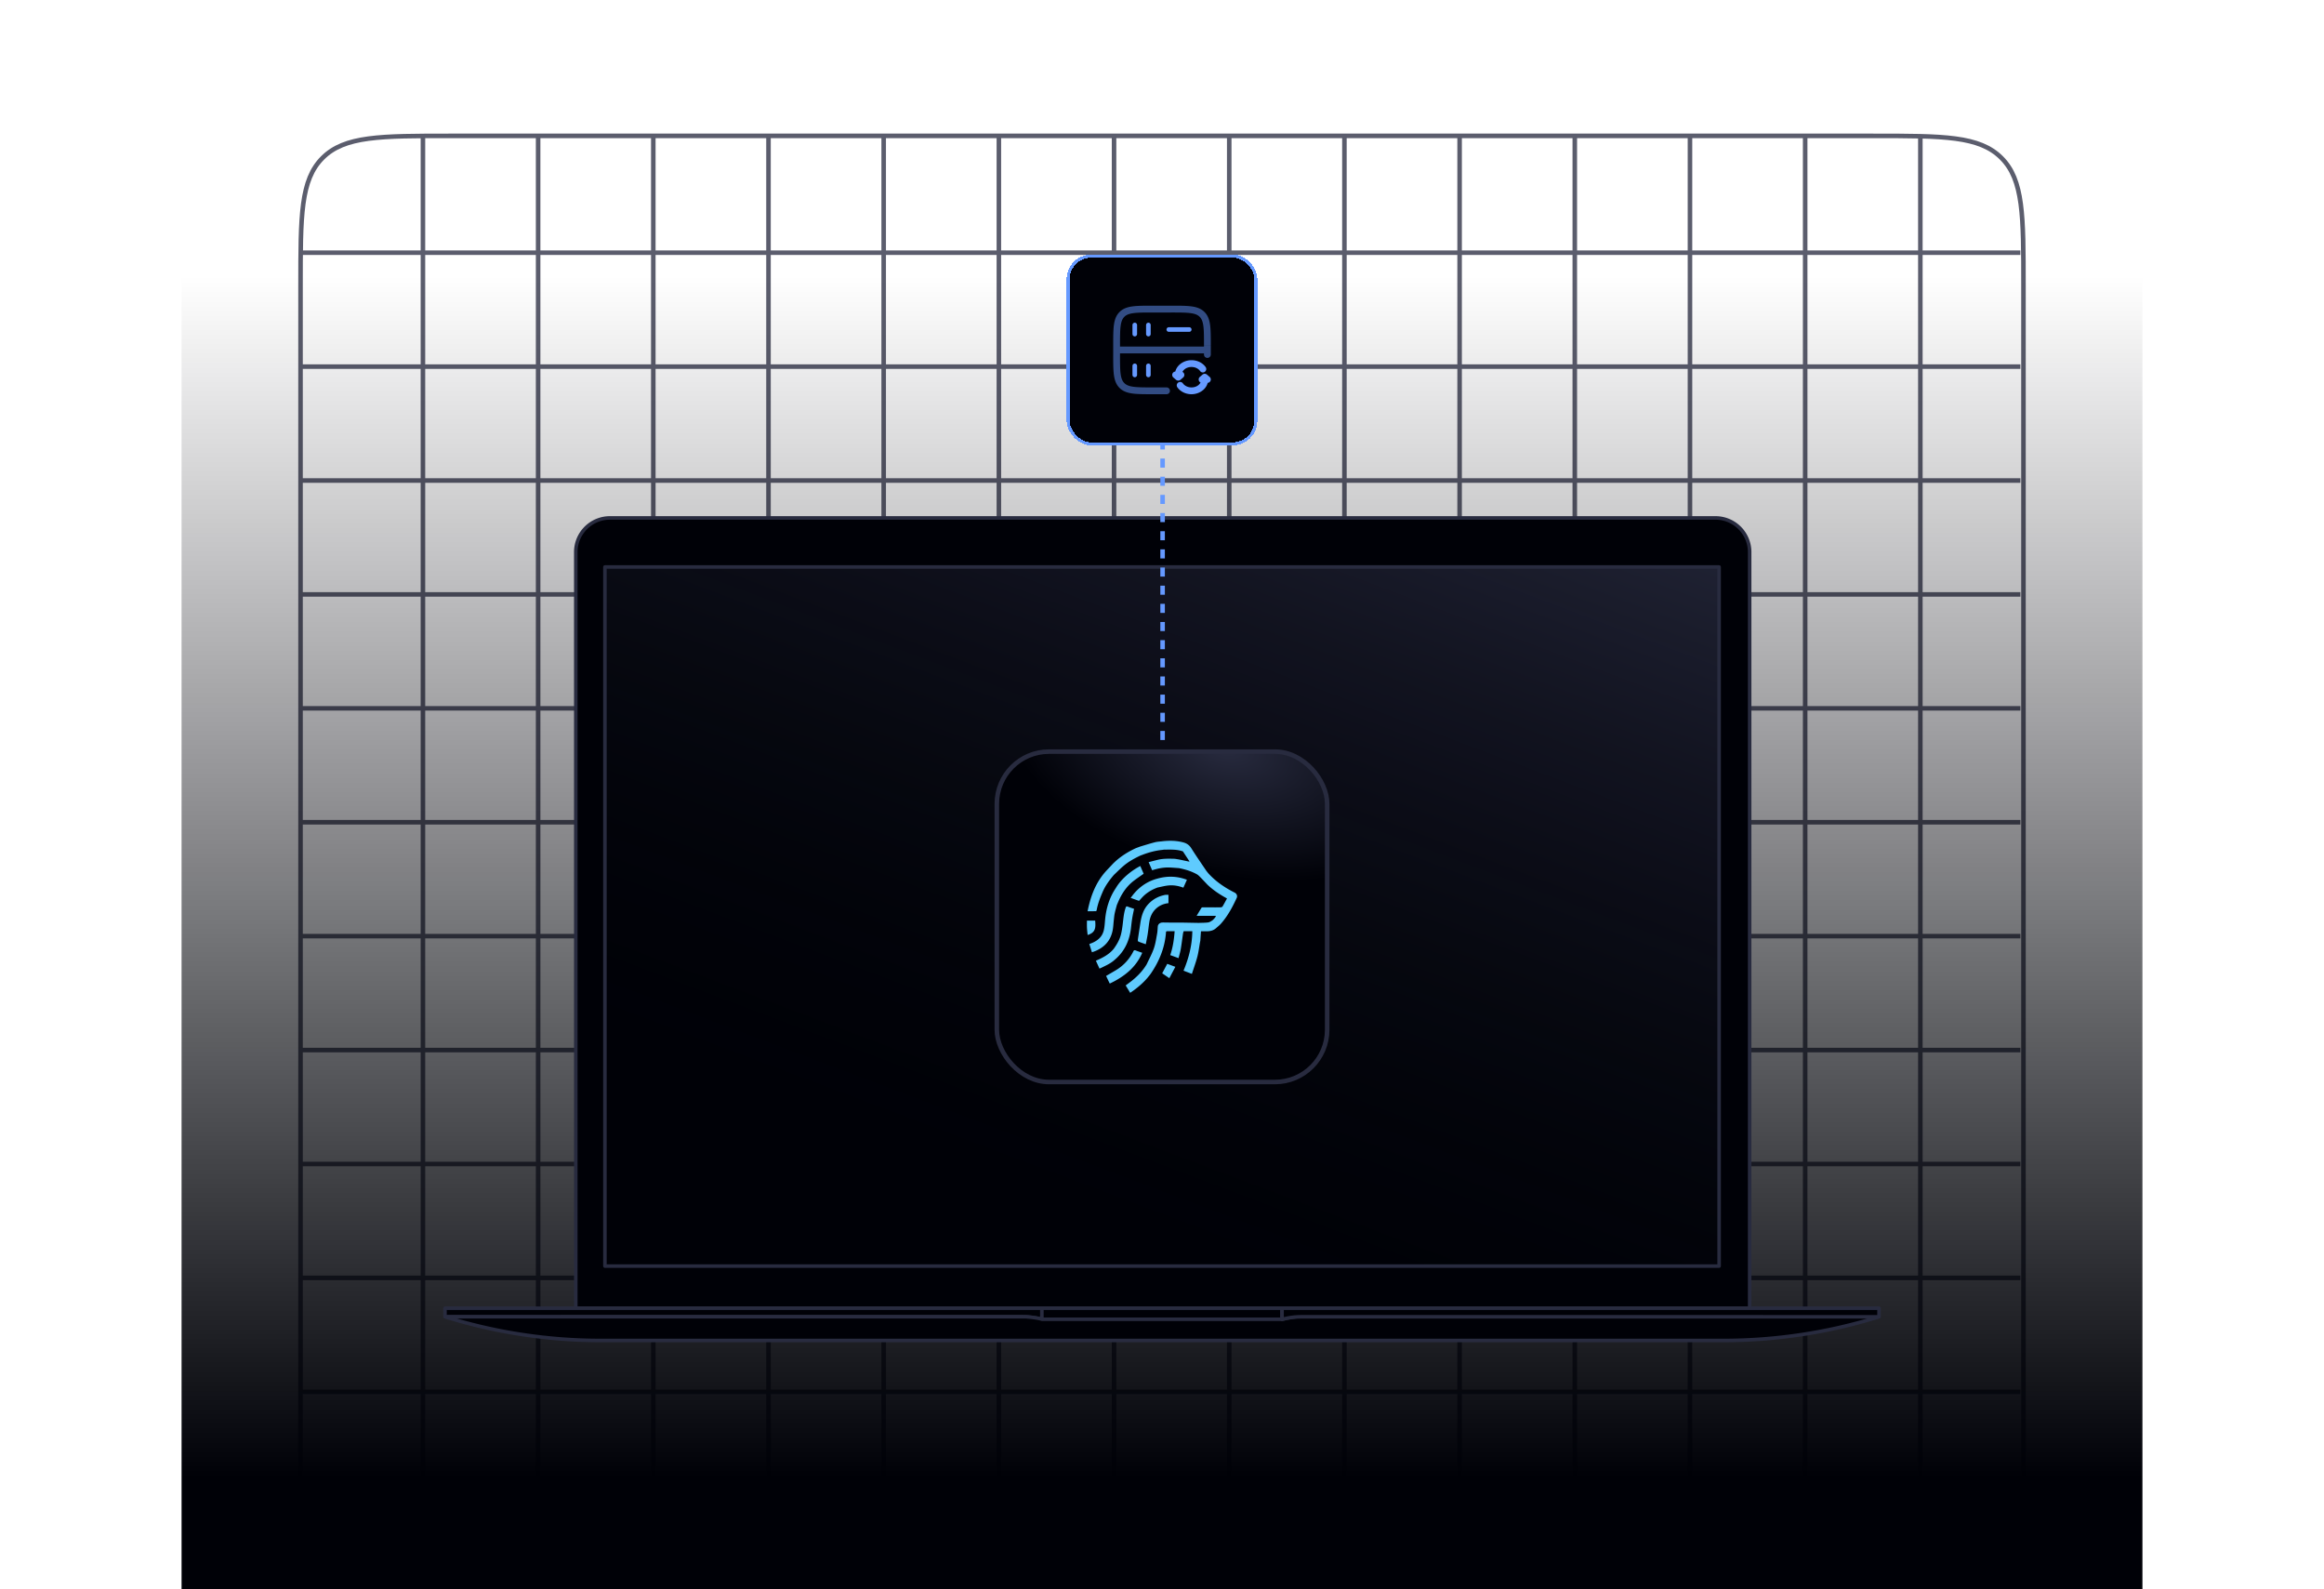
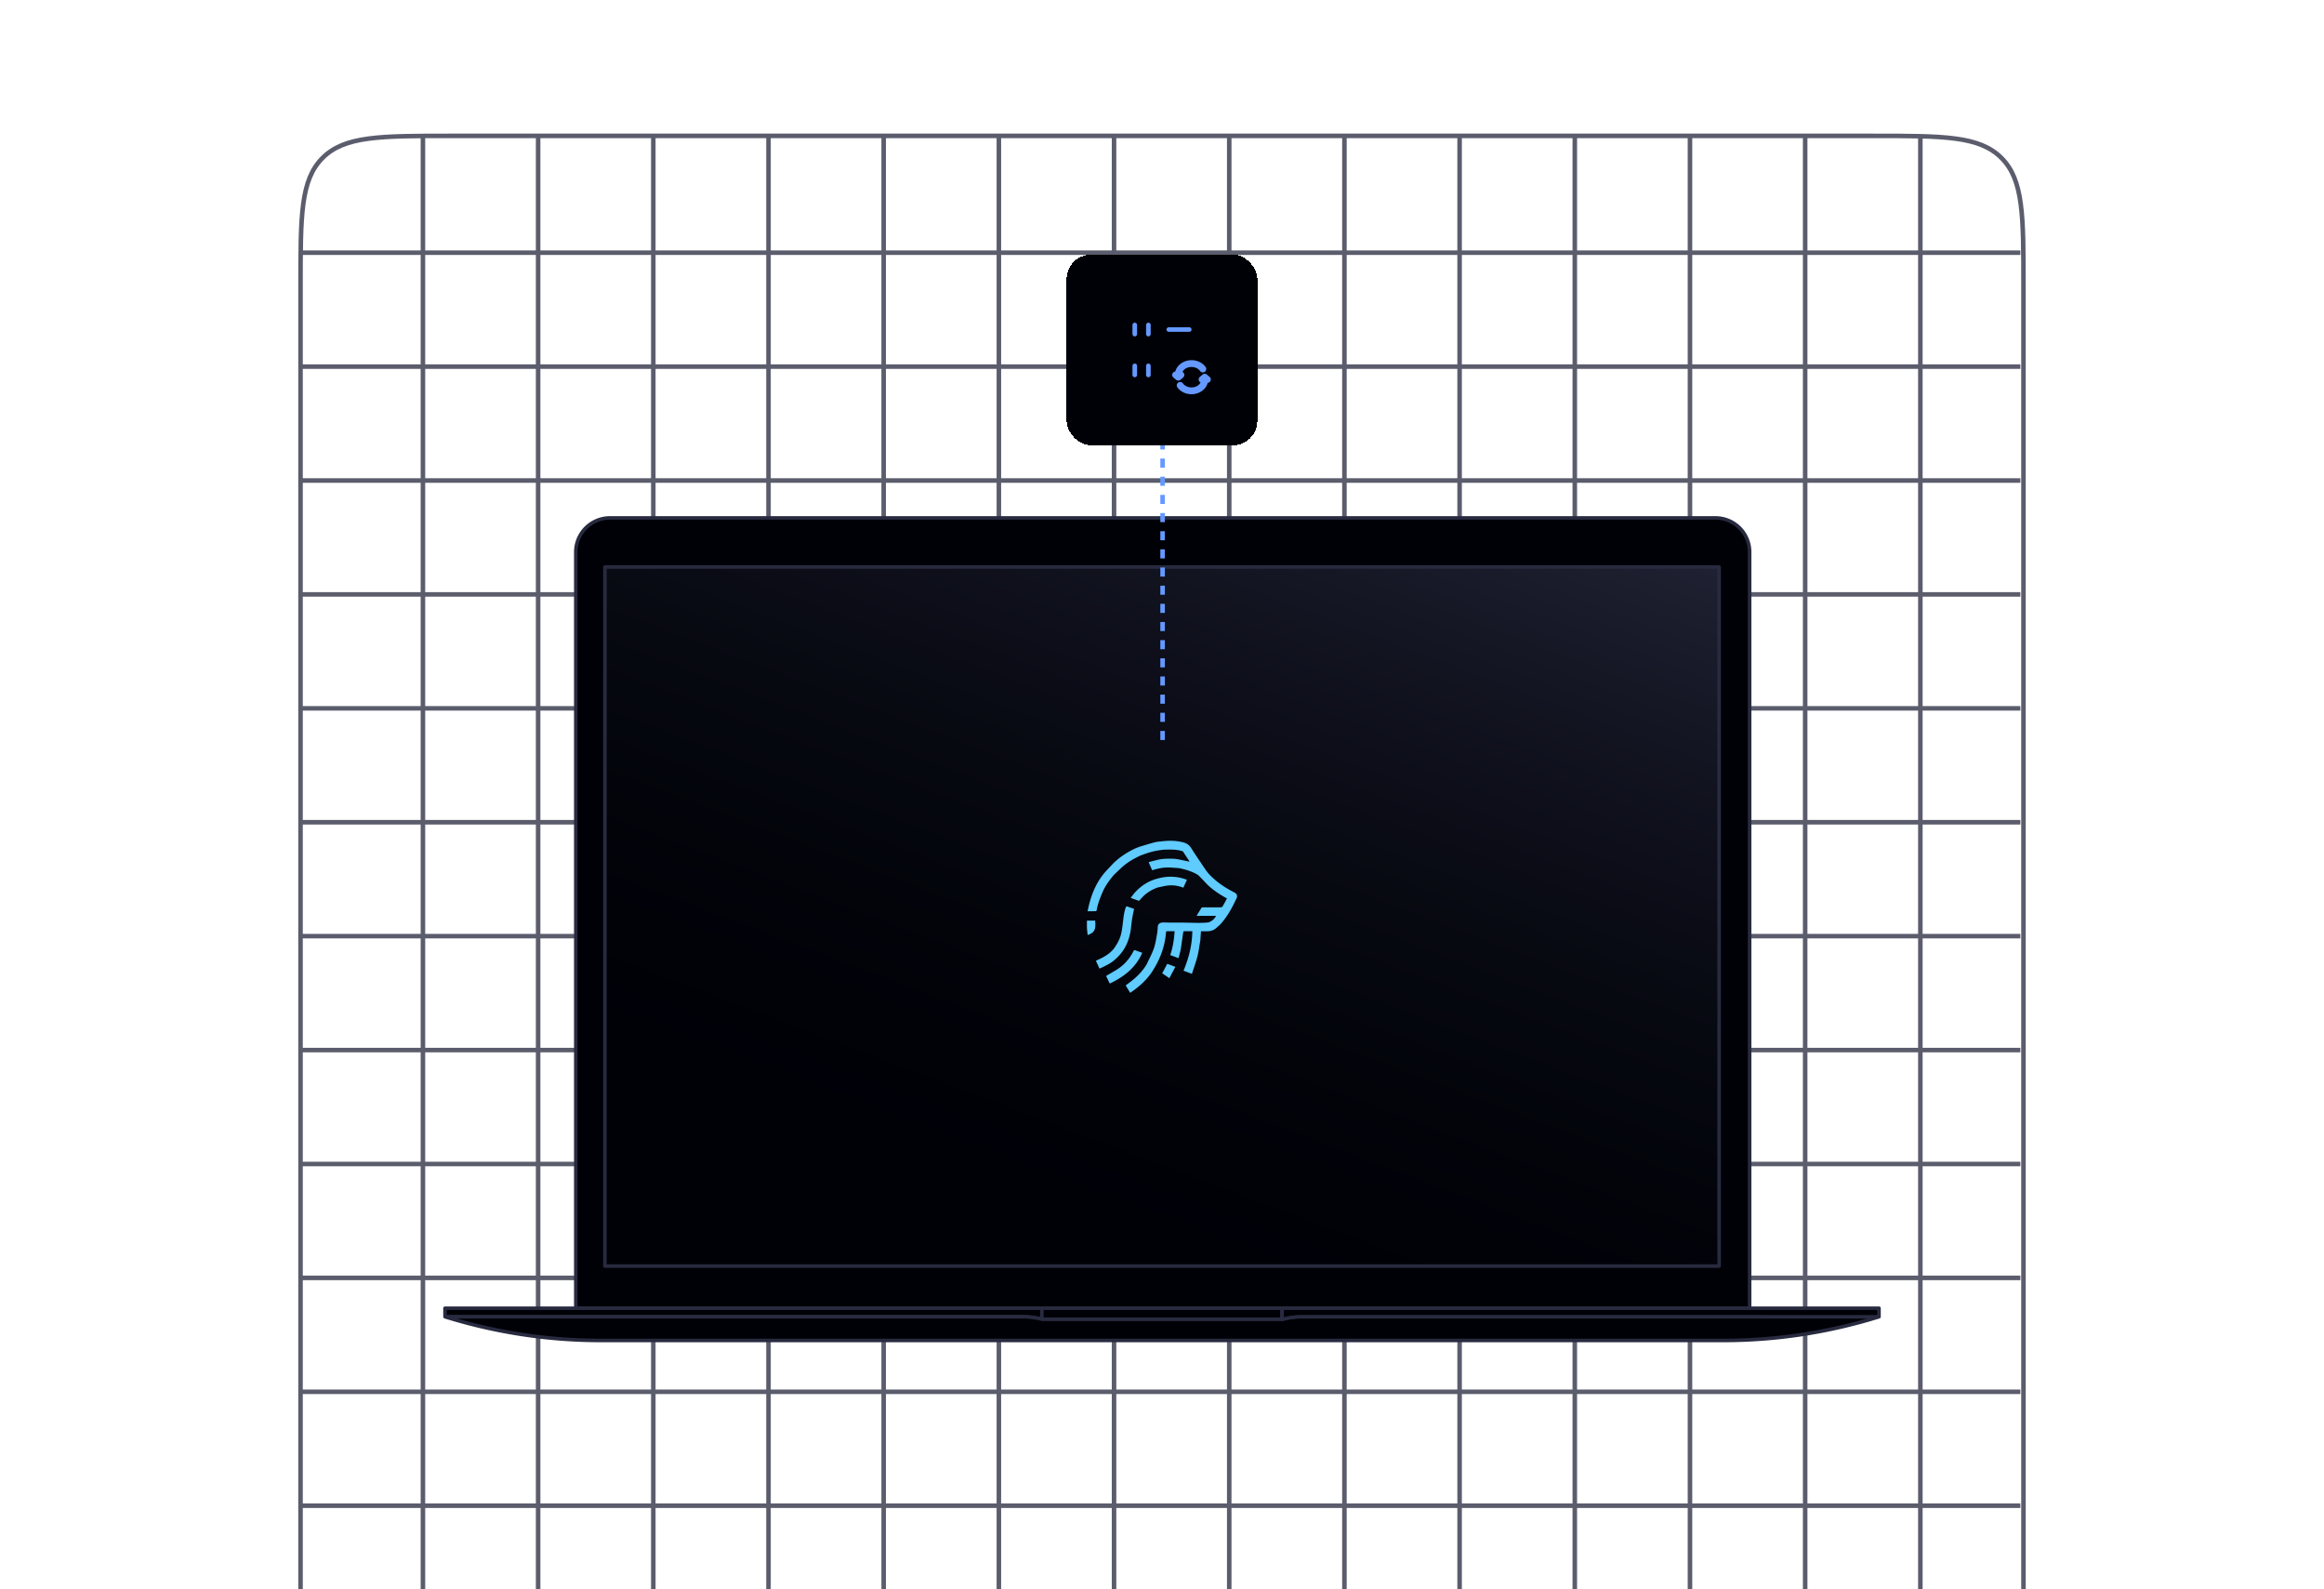
<svg xmlns="http://www.w3.org/2000/svg" fill="none" viewBox="0 0 512 350">
  <path stroke="#282B3F" stroke-opacity=".76" d="M93.177 30.063v379.121m25.377-379.12v379.12m25.376-379.12v379.12m25.377-379.12v379.12m25.377-379.12v379.12m25.377-379.12v379.12m25.377-379.12v379.12m25.376-379.12v379.12m25.377-379.12v379.12m25.377-379.12v379.12m25.377-379.12v379.12m25.376-379.12v379.12m25.377-379.12v379.12m25.377-379.12v379.12M66.479 55.657h378.628M66.479 80.748h378.628M66.479 105.839h378.628M66.479 130.93h378.628M66.479 156.022h378.628M66.479 181.113h378.628M66.479 206.204h378.628M66.479 231.295h378.628M66.479 256.386h378.628M66.479 281.478h378.628M66.479 306.569h378.628M66.479 331.66h378.628M66.479 356.751h378.628M66.479 381.843h378.628M99.375 409.509h313.25c15.634 0 23.451 0 28.308-4.856 4.857-4.857 4.857-12.674 4.857-28.308V63.094c0-15.634 0-23.451-4.857-28.308-4.857-4.857-12.674-4.857-28.308-4.857H99.375c-15.634 0-23.451 0-28.308 4.857-4.857 4.857-4.857 12.674-4.857 28.308v313.251c0 15.634 0 23.451 4.857 28.308 4.857 4.856 12.674 4.856 28.308 4.856Z" />
-   <rect width="432" height="432" x="40" y="3.719" fill="url(#a)" rx="24" />
  <g filter="url(#b)">
    <path fill="#000107" stroke="#282B3F" stroke-linecap="round" stroke-linejoin="round" stroke-width=".778" d="M136.243 115.882h239.829a7.43 7.43 0 0 1 7.428 7.428v164.821H128.816V123.31a7.429 7.429 0 0 1 7.427-7.428Z" />
    <path fill="#000107" stroke="#282B3F" stroke-linecap="round" stroke-linejoin="round" stroke-width=".778" d="M134.371 114.081H377.94a7.53 7.53 0 0 1 7.524 7.525v166.525H126.851V121.606a7.53 7.53 0 0 1 7.524-7.525h-.004Z" />
    <path fill="url(#c)" stroke="#282B3F" stroke-linecap="round" stroke-linejoin="round" stroke-width=".778" d="M378.741 124.885H133.27v153.99h245.471v-153.99Z" />
-     <path fill="#000107" stroke="#282B3F" stroke-linecap="round" stroke-linejoin="round" stroke-width=".778" d="M98.036 288.158v1.879H225.39c1.257 0 2.502.179 3.723.471.144.035.288.066.436.093v-2.439H98.036v-.004Z" />
+     <path fill="#000107" stroke="#282B3F" stroke-linecap="round" stroke-linejoin="round" stroke-width=".778" d="M98.036 288.158v1.879H225.39c1.257 0 2.502.179 3.723.471.144.035.288.066.436.093v-2.439v-.004Z" />
    <path fill="#000107" stroke="#282B3F" stroke-linecap="round" stroke-linejoin="round" stroke-width=".778" d="M282.451 288.158v2.439a8.988 8.988 0 0 1-1.65.152h-49.61a9.061 9.061 0 0 1-1.65-.152v-2.439h52.91Z" />
    <path fill="#000107" d="M226.051 290.037s2.335.16 3.502.549h52.913s1.557-.389 3.113-.549h128.147c.043 0 .055.062.012.074a115.201 115.201 0 0 1-34.071 5.151H132.348a115.335 115.335 0 0 1-34.07-5.151c-.043-.012-.032-.074.011-.074h127.759" />
    <path stroke="#282B3F" stroke-linecap="round" stroke-linejoin="round" stroke-width=".778" d="M226.051 290.037s2.335.16 3.502.549h52.913s1.557-.389 3.113-.549h128.147c.043 0 .055.062.012.074a115.201 115.201 0 0 1-34.071 5.151H132.348a115.335 115.335 0 0 1-34.07-5.151c-.043-.012-.032-.074.011-.074h127.759" />
    <path fill="#000107" stroke="#282B3F" stroke-linecap="round" stroke-linejoin="round" stroke-width=".778" d="M413.964 288.158v1.879H286.61c-1.257 0-2.502.179-3.723.471a7.653 7.653 0 0 1-.436.093v-2.439h131.513v-.004Z" />
    <g filter="url(#d)">
      <path stroke="#6599FF" stroke-dasharray="2 2" d="M256.132 97.002v66.853" />
    </g>
  </g>
  <g filter="url(#e)">
    <rect width="42.019" height="42.019" x="234.99" y="56.074" fill="#000107" rx="5.422" shape-rendering="crispEdges" />
-     <rect width="41.342" height="41.342" x="235.329" y="56.413" stroke="#6599FF" stroke-width=".678" rx="5.083" shape-rendering="crispEdges" />
-     <path fill="#6599FF" d="M257 86.834a.748.748 0 0 0 .75-.75.749.749 0 0 0-.75-.75v1.5Zm8.25-8.75a.749.749 0 0 0 1.28.53.749.749 0 0 0 .22-.53h-1.5ZM254 68.834h4v-1.5h-4v1.5Zm-7.25 9.25v-1h-1.5v1h1.5Zm0-1v-1h-1.5v1h1.5Zm10.25 8.25h-3v1.5h3v-1.5Zm8.25-9.25v1h1.5v-1h-1.5Zm-20 2c0 1.864-.002 3.338.153 4.489.158 1.172.49 2.121 1.238 2.87l1.06-1.06c-.422-.424-.676-1.004-.811-2.01-.138-1.027-.14-2.382-.14-4.289h-1.5Zm8.75 7.25c-1.907 0-3.261-.002-4.29-.14-1.005-.135-1.585-.389-2.008-.812l-1.06 1.06c.748.75 1.697 1.081 2.869 1.239 1.15.155 2.625.153 4.489.153v-1.5Zm4-16.5c1.907 0 3.262.002 4.29.14 1.005.135 1.585.389 2.008.812l1.06-1.06c-.748-.75-1.697-1.081-2.869-1.239-1.15-.155-2.625-.153-4.489-.153v1.5Zm8.75 7.25c0-1.864.002-3.338-.153-4.489-.158-1.172-.49-2.121-1.238-2.87l-1.06 1.06c.422.424.676 1.004.811 2.01.138 1.028.14 2.382.14 4.289h1.5ZM254 67.334c-1.864 0-3.338-.002-4.489.153-1.172.158-2.121.49-2.87 1.238l1.06 1.06c.424-.422 1.004-.676 2.01-.811 1.028-.138 2.382-.14 4.289-.14v-1.5Zm-7.25 8.75c0-1.907.002-3.261.14-4.29.135-1.005.389-1.585.812-2.008l-1.06-1.06c-.75.748-1.081 1.697-1.239 2.869-.155 1.15-.153 2.625-.153 4.489h1.5Zm-.75 1.75h20v-1.5h-20v1.5Zm19.25-.75v1h1.5v-1h-1.5Z" opacity=".5" />
    <path stroke="#6599FF" stroke-linecap="round" stroke-width="1.017" d="M257.5 72.584h4.5m-12 10v-2m0-7v-2m3 11v-2m0-7v-2" />
    <path fill="#6599FF" d="m259.584 83.084-.488.57c.281.24.695.24.976 0l-.488-.57Zm1.072.07a.749.749 0 0 0-.429-1.318.75.75 0 0 0-.546.178l.975 1.14Zm-1.168-1.14a.75.75 0 0 0-.976 1.14l.976-1.14Zm4.901-.295a.748.748 0 0 0 1.046.176.75.75 0 0 0 .176-1.046l-1.222.87Zm-1.884-2.385c-1.914 0-3.67 1.35-3.67 3.25h1.5c0-.861.857-1.75 2.17-1.75v-1.5Zm-3.67 3.25v.5h1.5v-.5h-1.5Zm1.237 1.07.584-.5-.975-1.14-.585.5.976 1.14Zm0-1.14-.584-.5-.976 1.14.584.5.976-1.14Zm5.539-1.665c-.666-.935-1.829-1.515-3.106-1.515v1.5c.836 0 1.524.38 1.884.885l1.222-.87Zm-.196 2.235.489-.57a.75.75 0 0 0-.976 0l.487.57Zm-1.071-.07a.748.748 0 0 0 .429 1.318.749.749 0 0 0 .546-.178l-.975-1.14Zm1.168 1.14a.75.75 0 0 0 .976-1.14l-.976 1.14Zm-4.901.295a.74.74 0 0 0-.486-.305.752.752 0 0 0-.865.615.758.758 0 0 0 .129.56l1.222-.87Zm1.884 2.385c1.914 0 3.67-1.35 3.67-3.25h-1.5c0 .861-.857 1.75-2.17 1.75v1.5Zm3.67-3.25v-.5h-1.5v.5h1.5Zm-1.237-1.07-.584.5.975 1.14.585-.5-.976-1.14Zm0 1.14.584.5.976-1.14-.584-.5-.976 1.14Zm-5.539 1.665c.666.935 1.829 1.515 3.106 1.515v-1.5c-.836 0-1.524-.38-1.884-.885l-1.222.87Z" />
  </g>
-   <rect width="72.776" height="72.776" x="219.612" y="165.554" fill="url(#f)" stroke="#282B3F" rx="11.5" />
  <path fill="#5FCBFE" d="M271.997 196.605c-2.172-1.092-4.16-2.436-5.801-4.256-.167-.213-.348-.417-.499-.641-1.092-1.622-2.212-3.228-3.252-4.883-.45-.716-1.047-1.1-1.823-1.291-1.488-.385-2.994-.408-4.512-.235-.557.071-1.126.085-1.665.223-1.106.284-2.195.634-3.29.957-.385.15-.781.275-1.153.452-1.789.857-3.432 1.929-4.838 3.347-.753.828-1.57 1.607-2.249 2.493-1.781 2.33-2.735 5.027-3.308 7.943.633 0 1.232.004 1.832-.009.057-.002.149-.122.162-.198.242-1.398.754-2.708 1.308-4.004.601-1.409 1.498-2.619 2.477-3.775.698-.659 1.375-1.344 2.101-1.968 1.147-.989 2.469-1.702 3.832-2.343.08-.025.163-.047.241-.079 1.468-.573 2.977-.985 4.55-1.14.14-.017.279-.05.42-.052 1.374-.003 2.756-.092 4.085.391.476.73.953 1.461 1.431 2.191l-.054.058a748.58 748.58 0 0 0-2.257-.474c-.373-.052-.746-.141-1.122-.152-1.175-.028-2.354-.055-3.509.219-.679.162-1.353.346-2.051.525.283.646.53 1.214.778 1.788 1.31-.423 2.607-.672 3.948-.605.652.031 1.305.086 1.956.129 1.367.269 2.691.667 3.917 1.339.268.147.502.37.72.59.56.567 1.102 1.152 1.651 1.73 1.278 1.216 2.735 2.178 4.298 3.025-.327.599-.636 1.183-.971 1.754a.473.473 0 0 1-.333.19c-.43.027-.861.017-1.293.021-.922-.003-1.845-.01-2.767-.007-.087 0-.214.031-.253.092-.361.578-.705 1.165-1.075 1.782h4.097l.182.071-.315.433c-.165.166-.305.367-.496.49-.287.186-.596.409-.919.452-.685.092-1.385.077-2.079.106l-3.403-.063-3.624-.012c-.332-.003-.665-.02-.998-.009-.534.02-.954.384-.998.849-.049.535-.051 1.079-.15 1.604-.205 1.098-.358 2.225-.723 3.273-.418 1.195-1.04 2.319-1.575 3.475-.847 1.413-1.964 2.586-3.243 3.61-.448.359-.914.693-1.385 1.048l.993 1.628c1.443-.969 2.755-2.054 3.869-3.373.228-.288.472-.565.679-.868 1.839-2.686 3.045-5.611 3.328-8.887.015-.163-.05-.446.276-.441h1.64c-.13 1.825-.386 3.567-.969 5.26l1.833.67c.173-.692.374-1.334.487-1.991.192-1.128.327-2.267.494-3.4.026-.182.093-.359.14-.539h1.912c-.046 3.062-.772 5.917-1.937 8.691l1.842.706c.414-1.28.87-2.509 1.2-3.771.277-1.059.406-2.157.599-3.236l.07-.372.001-.148.129-1.858c.478 0 .968.013 1.457-.003.681-.023 1.314-.199 1.842-.66.363-.326.758-.623 1.081-.986 1.5-1.687 2.559-3.655 3.494-5.694.21-.458.003-.948-.463-1.182Z" />
-   <path fill="#5FCBFE" d="M245.109 205.026c.163-.775.184-1.577.276-2.367.057-.496.096-.997.198-1.483.129-.62.312-1.228.473-1.84.225-.508.432-1.024.681-1.521.741-1.473 1.707-2.775 3.018-3.785.709-.546 1.455-1.041 2.205-1.574l-.742-1.705a15.295 15.295 0 0 0-2.837 1.913c-1.002.851-1.882 1.81-2.555 2.949-1.433 2.119-2.134 4.487-2.366 7.017-.07.762-.107 1.538-.283 2.278-.402 1.675-1.654 2.505-3.188 3.021l.574 1.826c.189-.065.349-.116.506-.175 2.136-.812 3.564-2.274 4.04-4.554Zm11.866-7.927c-.085.001-.174-.005-.257.012-1.437.276-2.674.921-3.69 1.99-1.127 1.185-1.562 2.656-1.796 4.221-.187 1.253-.388 2.503-.567 3.756-.013.104.068.295.152.329.508.202 1.029.373 1.613.577.145-.766.305-1.502.42-2.245.144-.927.228-1.864.381-2.79.39-2.375 2.124-3.794 4.194-4.013v-1.837h-.45Z" />
  <path fill="#5FCBFE" d="M249.157 204.477c.085-.728.16-1.456.277-2.179.111-.695.269-1.384.416-2.11-.441-.152-.928-.302-1.398-.492-.264-.107-.36-.039-.45.217-.459 1.29-.519 2.647-.697 3.985-.089.662-.189 1.33-.357 1.976-.297 1.143-.887 2.151-1.571 3.105-1.041 1.276-2.459 1.995-3.943 2.636l.79 1.733c.178-.076.315-.128.446-.192 1.001-.487 2.022-.944 2.864-1.703 2.173-1.82 3.298-4.187 3.623-6.976Zm2.493 5.39c-.477-.168-.964-.324-1.436-.515-.258-.104-.397-.06-.522.192a10.028 10.028 0 0 1-3.964 4.226l-2.043 1.198c.247.52.492 1.039.741 1.555.019.043.055.078.083.116 3.101-1.485 5.715-3.471 7.141-6.772Zm9.06-14.341.781-1.748c-2.163-.808-4.314-.869-6.494-.251-2.008.526-3.674 1.606-5.042 3.156-.297.336-.556.704-.861 1.094l1.846.652c.381-.406.713-.807 1.091-1.158.864-.802 1.877-1.366 2.977-1.777.803-.158 1.599-.378 2.41-.457 1.114-.108 2.21.082 3.292.489Zm-4.667 18.858c.503.343 1.008.688 1.574 1.077.446-.839.873-1.648 1.325-2.5l-1.785-.661-1.114 2.084Zm-14.767-11.609h-1.811c0 .541-.019 1.062.004 1.579.026.523.095 1.043.148 1.595 1.733-.549 1.805-1.542 1.659-3.174Z" />
  <defs>
    <filter id="b" width="510.706" height="392.649" x=".647" y=".002" color-interpolation-filters="sRGB" filterUnits="userSpaceOnUse">
      <feFlood flood-opacity="0" result="BackgroundImageFix" />
      <feColorMatrix in="SourceAlpha" result="hardAlpha" values="0 0 0 0 0 0 0 0 0 0 0 0 0 0 0 0 0 0 127 0" />
      <feOffset />
      <feGaussianBlur stdDeviation="48.5" />
      <feComposite in2="hardAlpha" operator="out" />
      <feColorMatrix values="0 0 0 0 0.396 0 0 0 0 0.6 0 0 0 0 1 0 0 0 0.23 0" />
      <feBlend in2="BackgroundImageFix" result="effect1_dropShadow_4_413" />
      <feBlend in="SourceGraphic" in2="effect1_dropShadow_4_413" result="shape" />
    </filter>
    <filter id="d" width="49" height="114.853" x="231.632" y="73.002" color-interpolation-filters="sRGB" filterUnits="userSpaceOnUse">
      <feFlood flood-opacity="0" result="BackgroundImageFix" />
      <feColorMatrix in="SourceAlpha" result="hardAlpha" values="0 0 0 0 0 0 0 0 0 0 0 0 0 0 0 0 0 0 127 0" />
      <feOffset />
      <feGaussianBlur stdDeviation="12" />
      <feComposite in2="hardAlpha" operator="out" />
      <feColorMatrix values="0 0 0 0 0.396 0 0 0 0 0.6 0 0 0 0 1 0 0 0 1 0" />
      <feBlend in2="BackgroundImageFix" result="effect1_dropShadow_4_413" />
      <feBlend in="SourceGraphic" in2="effect1_dropShadow_4_413" result="shape" />
    </filter>
    <filter id="e" width="81.328" height="81.328" x="215.336" y="36.42" color-interpolation-filters="sRGB" filterUnits="userSpaceOnUse">
      <feFlood flood-opacity="0" result="BackgroundImageFix" />
      <feColorMatrix in="SourceAlpha" result="hardAlpha" values="0 0 0 0 0 0 0 0 0 0 0 0 0 0 0 0 0 0 127 0" />
      <feOffset />
      <feGaussianBlur stdDeviation="9.827" />
      <feComposite in2="hardAlpha" operator="out" />
      <feColorMatrix values="0 0 0 0 0.475 0 0 0 0 0.502 0 0 0 0 1 0 0 0 0.42 0" />
      <feBlend in2="BackgroundImageFix" result="effect1_dropShadow_4_413" />
      <feBlend in="SourceGraphic" in2="effect1_dropShadow_4_413" result="shape" />
    </filter>
    <linearGradient id="a" x1="256" x2="256" y1="3.719" y2="435.719" gradientUnits="userSpaceOnUse">
      <stop offset=".132" stop-color="#000107" stop-opacity="0" />
      <stop offset=".745" stop-color="#000107" />
    </linearGradient>
    <linearGradient id="c" x1="331.396" x2="256.006" y1="79.447" y2="278.875" gradientUnits="userSpaceOnUse">
      <stop stop-color="#282B3F" />
      <stop offset="1" stop-color="#000107" stop-opacity="0" />
    </linearGradient>
    <radialGradient id="f" cx="0" cy="0" r="1" gradientTransform="matrix(6.707 -26.828 48.116 12.029 269.893 164.734)" gradientUnits="userSpaceOnUse">
      <stop stop-color="#282B3F" />
      <stop offset="1" stop-color="#000107" />
    </radialGradient>
  </defs>
</svg>